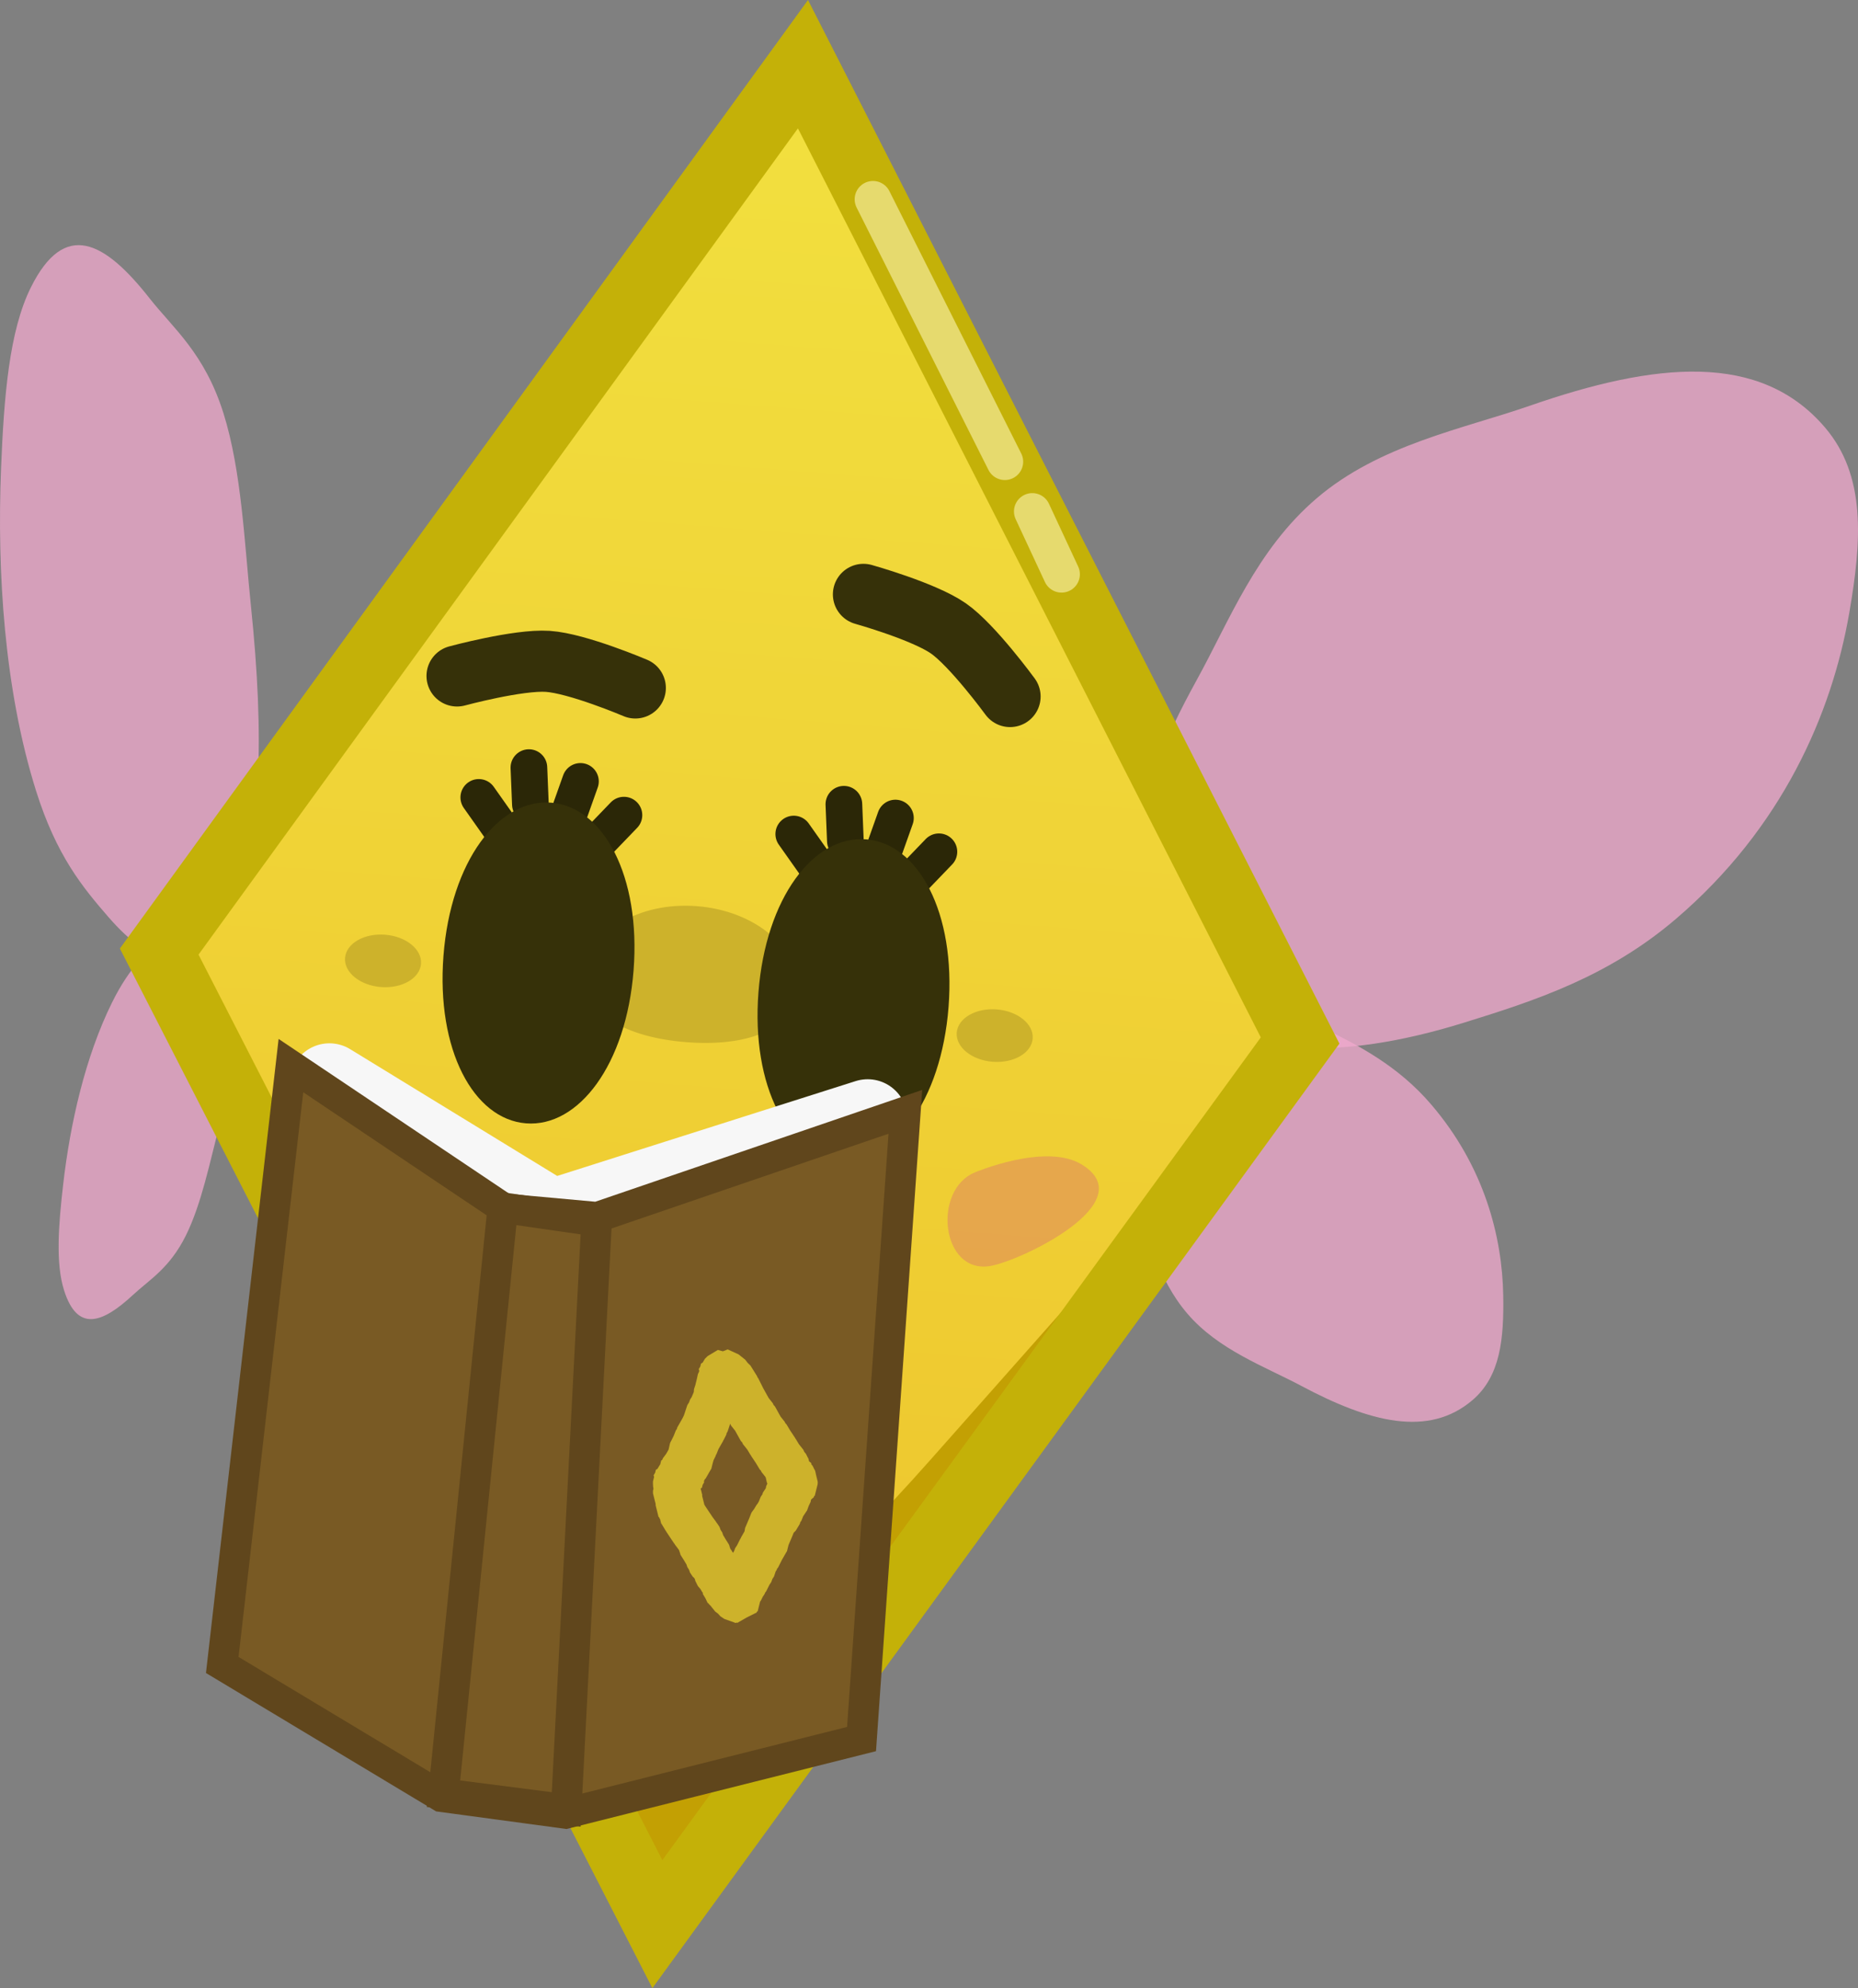
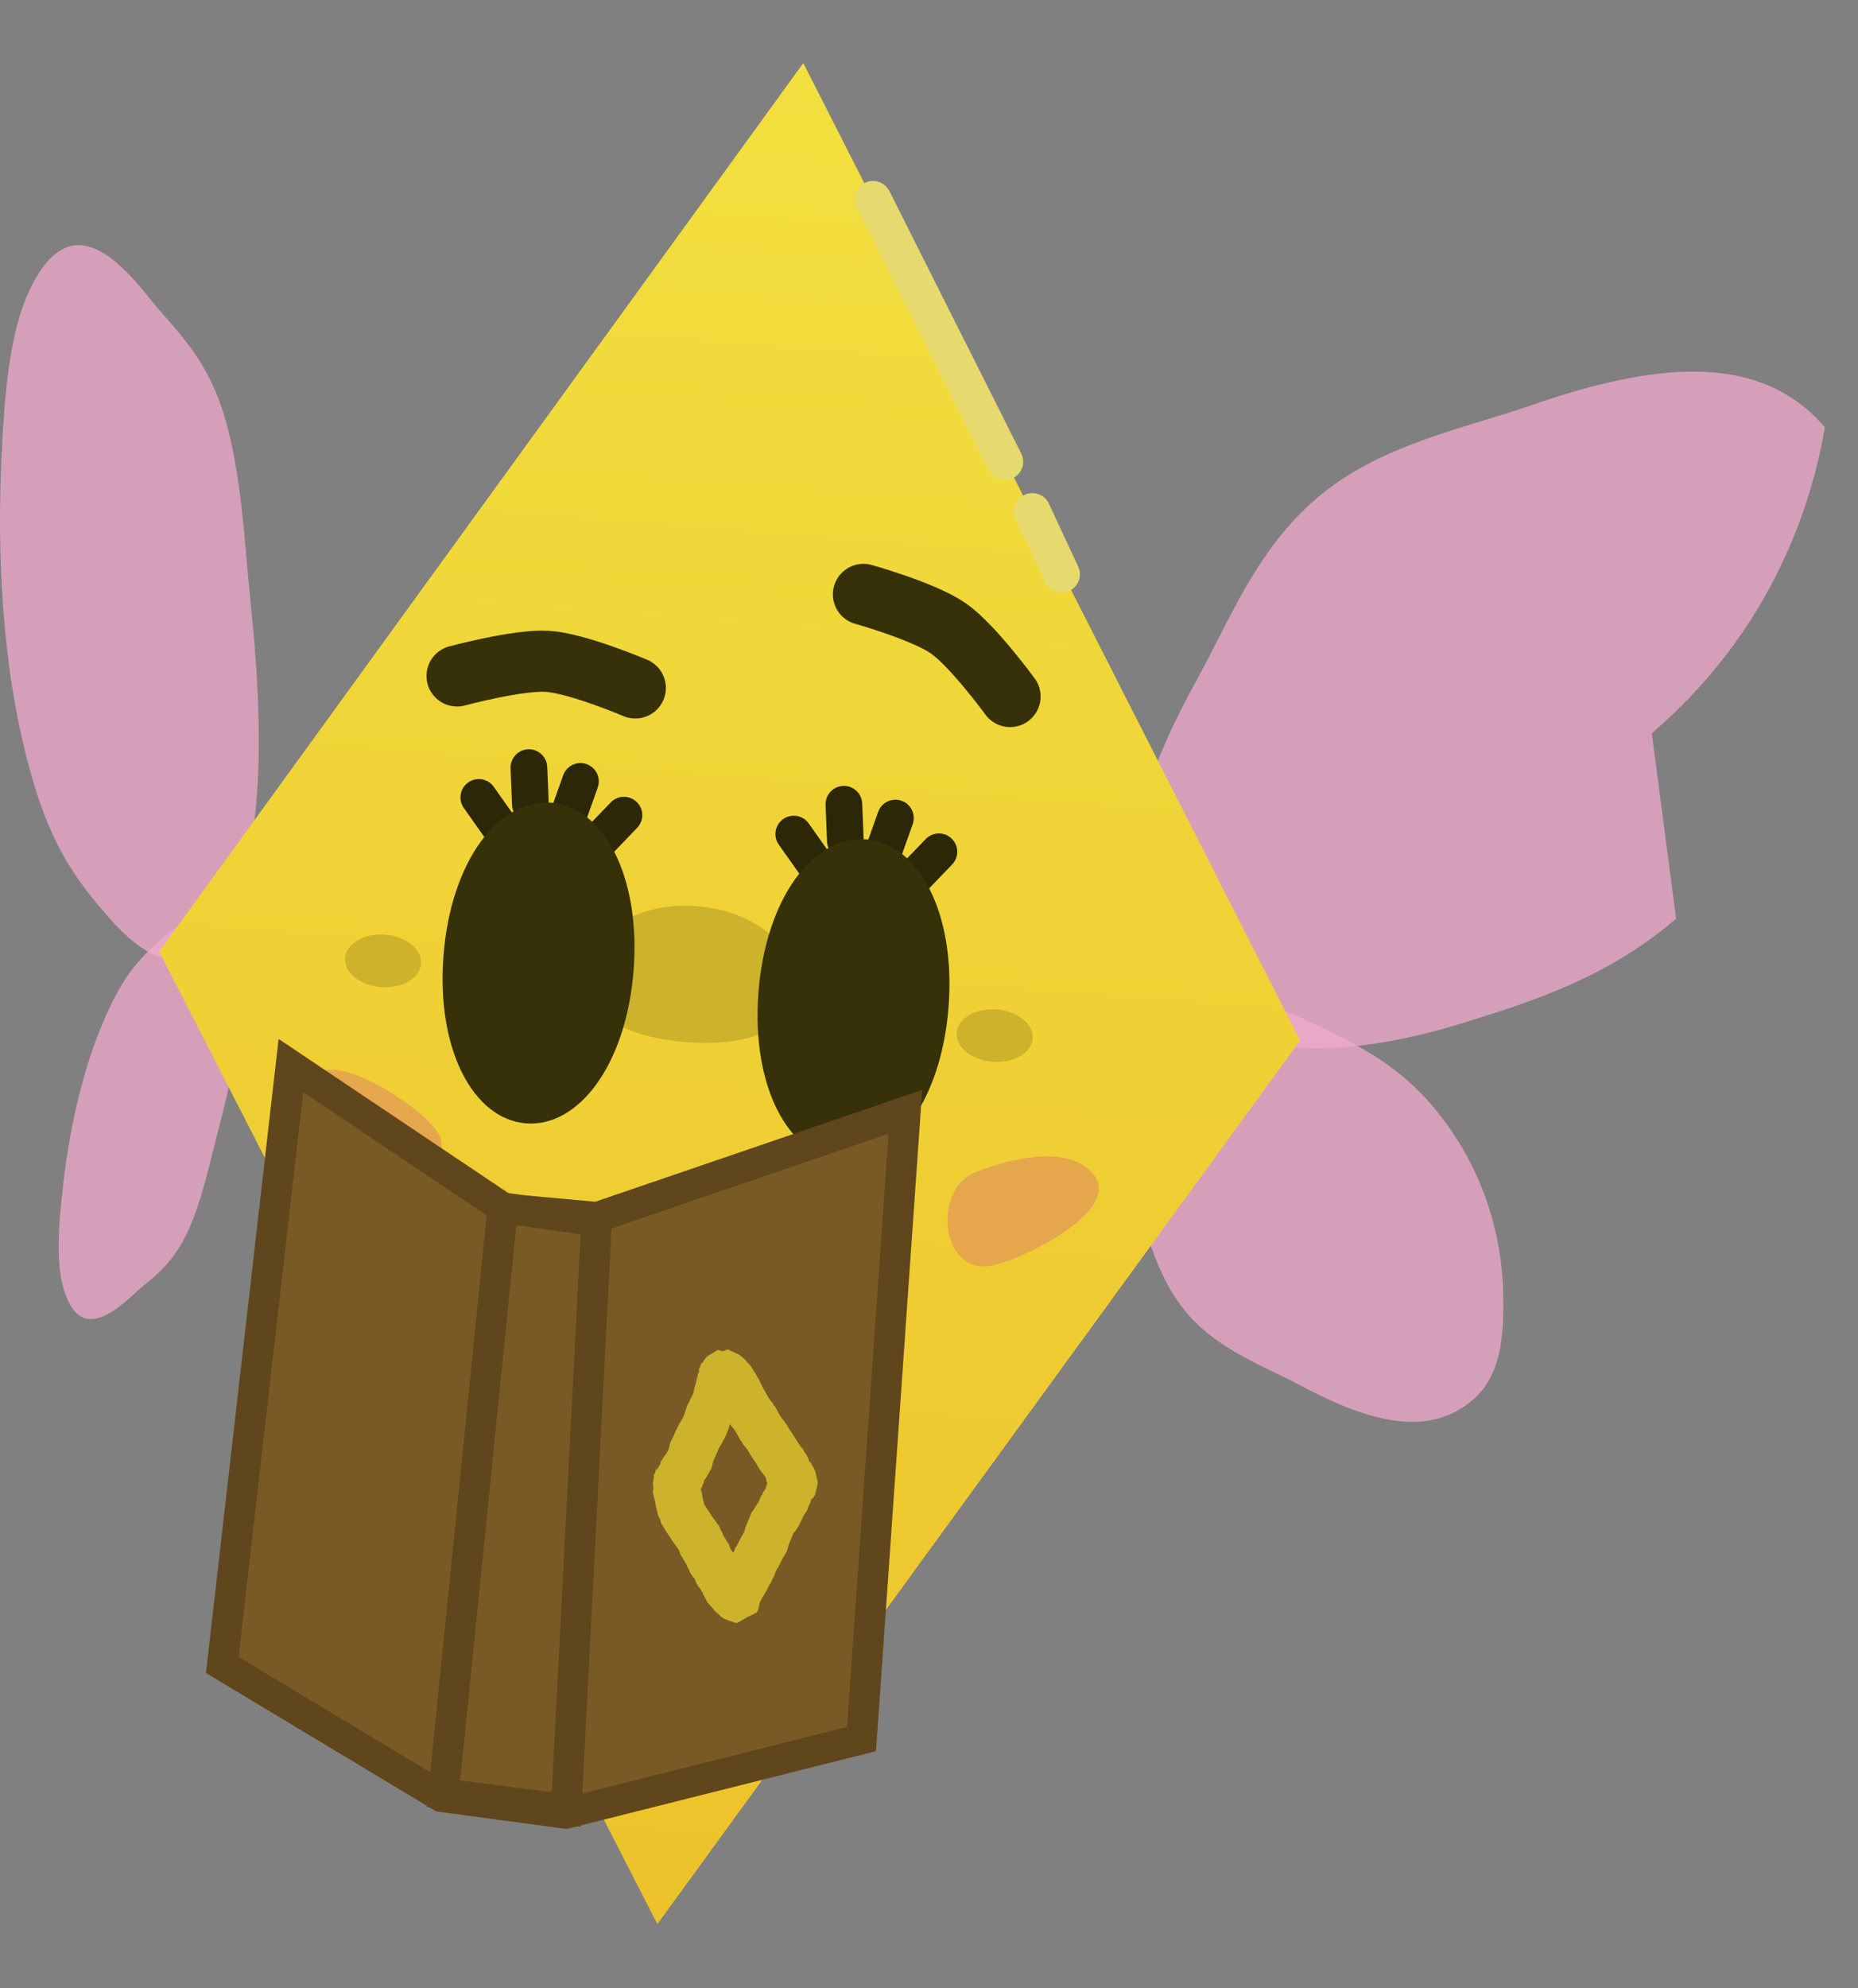
<svg xmlns="http://www.w3.org/2000/svg" version="1.1" width="152.023" height="162.615" viewBox="0,0,152.023,162.615">
  <rect x="0" y="0" width="152.023" height="162.615" fill="#808080" stroke="none" />
  <defs>
    <linearGradient x1="229.613" y1="104.161" x2="217.774" y2="256.11" gradientUnits="userSpaceOnUse" id="color-1">
      <stop offset="0" stop-color="#f2e03f" />
      <stop offset="1" stop-color="#edc22b" />
    </linearGradient>
  </defs>
  <g transform="translate(-163.988,-98.73)">
    <g data-paper-data="{&quot;isPaintingLayer&quot;:true}" fill-rule="nonzero" stroke-linejoin="miter" stroke-miterlimit="10" stroke-dasharray="" stroke-dashoffset="0" style="mix-blend-mode: normal">
      <g fill-opacity="0.749" fill="#f2aacd" stroke="none" stroke-width="0" stroke-linecap="butt">
        <g>
          <path d="M166.94,163.421c-2.61,-8.292 -3.201,-17.98 -2.867,-26.343c0.239,-5.964 0.672,-11.275 2.434,-14.827c2.768,-5.58 6.042,-3.794 9.713,0.872c1.942,2.469 4.501,4.483 6.049,9.399c1.491,4.736 1.722,10.684 2.256,15.836c1.068,10.301 0.998,19.646 -1.823,25.334c-2.647,5.336 -6.289,4.141 -9.822,0.069c-2.117,-2.44 -4.264,-5.018 -5.94,-10.34z" />
          <path d="M173.181,180.679c1.44,-2.903 2.904,-4.189 4.338,-5.399c2.393,-2.018 4.591,-2.376 5.629,0.923c1.107,3.517 0.307,8.886 -1.233,14.7c-0.77,2.908 -1.438,6.3 -2.719,8.883c-1.33,2.681 -2.979,3.607 -4.316,4.849c-2.526,2.347 -4.565,3.077 -5.652,-0.373c-0.692,-2.197 -0.462,-5.283 -0.063,-8.726c0.56,-4.828 1.771,-10.334 4.014,-14.857z" />
        </g>
        <g>
-           <path d="M301.131,173.875c-5.563,4.759 -11.546,6.703 -17.418,8.52c-9.799,3.033 -19.091,3.22 -24.171,-2.718c-5.414,-6.329 -3.065,-15.497 2.345,-25.293c2.706,-4.9 4.879,-10.66 9.829,-14.895c5.137,-4.395 11.983,-5.676 17.432,-7.569c10.299,-3.577 18.844,-4.443 24.156,1.767c3.381,3.953 3.015,9.269 1.993,15.172c-1.432,8.277 -5.501,17.603 -14.167,25.016z" />
+           <path d="M301.131,173.875c-5.563,4.759 -11.546,6.703 -17.418,8.52c-9.799,3.033 -19.091,3.22 -24.171,-2.718c-5.414,-6.329 -3.065,-15.497 2.345,-25.293c2.706,-4.9 4.879,-10.66 9.829,-14.895c5.137,-4.395 11.983,-5.676 17.432,-7.569c10.299,-3.577 18.844,-4.443 24.156,1.767c-1.432,8.277 -5.501,17.603 -14.167,25.016z" />
          <path d="M281.105,189.088c4.305,5.033 5.801,10.75 5.879,15.628c0.055,3.479 -0.213,6.562 -2.508,8.526c-3.606,3.085 -8.431,1.82 -14.019,-1.159c-2.957,-1.576 -6.769,-2.927 -9.321,-5.911c-2.459,-2.875 -3.188,-6.375 -4.3,-9.43c-2.223,-6.108 -2.746,-11.579 0.93,-14.724c3.448,-2.95 8.763,-2.007 14.113,0.615c3.206,1.571 6.464,3.225 9.228,6.456z" />
        </g>
      </g>
      <g stroke="none" stroke-width="0" stroke-linecap="butt">
        <path d="M177.014,176.562l52.7,-72.672l40.649,79.945l-52.589,72.275z" fill="url(#color-1)" />
-         <path d="M208.472,237.104c0,0 8.723,2.596 13.238,-0.82c1.733,-1.311 10.381,-9.082 18.416,-18.161c12.897,-14.572 18.233,-20.566 18.233,-20.566l-40.465,58.227z" fill="#c3a003" />
      </g>
      <g fill="none">
-         <path d="M177.014,176.562l52.674,-72.582l40.675,79.855l-52.589,72.275z" stroke="#c4b108" stroke-width="5.5" stroke-linecap="butt" />
        <path d="M235.417,115.032l10.788,21.462" stroke="#e6da6e" stroke-width="3" stroke-linecap="round" />
        <path d="M250.844,145.7l-2.392,-5.137" stroke="#e6da6e" stroke-width="3" stroke-linecap="round" />
      </g>
      <path d="M220.951,206.579l5.598,-1.049" fill="none" stroke="#363109" stroke-width="5" stroke-linecap="round" />
      <path d="M201.384,154.018c0,0 5.006,-1.356 7.423,-1.194c2.444,0.164 7.163,2.175 7.163,2.175" fill="none" stroke="#363109" stroke-width="5" stroke-linecap="round" />
      <path d="M234.635,147.346c0,0 4.939,1.381 6.95,2.781c1.988,1.384 5.047,5.573 5.047,5.573" fill="none" stroke="#363109" stroke-width="5" stroke-linecap="round" />
      <path d="M220.146,183.971c-4.761,-0.371 -8.499,-2.226 -8.234,-5.63c0.265,-3.405 4.34,-5.864 9.101,-5.493c4.761,0.371 8.406,3.432 8.14,6.837c-0.265,3.405 -4.246,4.658 -9.007,4.287z" fill="#cdb22b" stroke="none" stroke-width="0" stroke-linecap="butt" />
      <g fill-opacity="0.239" fill="#cc2b9e" stroke="none" stroke-width="0.5" stroke-linecap="butt">
        <path d="M252.462,193.957c5.14,3.091 -4.998,7.938 -7.491,8.329c-3.991,0.625 -4.699,-6.247 -1.212,-7.664c0,0 5.751,-2.44 8.703,-0.665z" />
        <path d="M200.071,191.987c1.04,6.161 -7.154,3.998 -9.559,0.975c-0.944,-1.187 -2.427,-6.464 0.297,-6.733c2.724,-0.27 8.956,3.95 9.261,5.759z" />
      </g>
      <path d="M198.435,177.565c-0.092,1.182 -1.558,2.032 -3.274,1.899c-1.716,-0.134 -3.033,-1.201 -2.941,-2.383c0.092,-1.182 1.558,-2.032 3.274,-1.899c1.716,0.134 3.033,1.2 2.941,2.383z" fill="#cdb22b" stroke="none" stroke-width="0" stroke-linecap="butt" />
      <path d="M248.483,183.676c-0.092,1.182 -1.558,2.032 -3.274,1.899c-1.716,-0.134 -3.033,-1.201 -2.941,-2.383c0.092,-1.182 1.558,-2.032 3.274,-1.899c1.716,0.134 3.033,1.201 2.941,2.383z" fill="#cdb22b" stroke="none" stroke-width="0" stroke-linecap="butt" />
      <g>
        <g fill="none" stroke="#2b2707" stroke-width="3" stroke-linecap="round">
          <g>
            <path d="M230.646,169.373l-1.712,-2.424" />
            <path d="M233.157,167.511l-0.122,-2.999" />
            <path d="M237.252,165.64l-0.849,2.39" />
          </g>
          <path d="M240.81,168.399l-1.865,1.937" />
        </g>
        <path d="M232.801,193.609c-4.295,-0.335 -7.355,-6.011 -6.755,-13.72c0.601,-7.709 4.503,-12.843 8.798,-12.508c4.295,0.335 7.355,6.011 6.755,13.72c-0.601,7.709 -4.503,12.843 -8.798,12.508z" fill="#363109" stroke="none" stroke-width="0" stroke-linecap="butt" />
      </g>
      <g>
        <g fill="none" stroke="#2b2707" stroke-width="3" stroke-linecap="round">
          <g>
            <path d="M203.163,163.952l1.712,2.424" />
            <path d="M207.263,161.515l0.122,2.999" />
            <path d="M211.481,162.643l-0.849,2.39" />
          </g>
          <path d="M215.039,165.402l-1.865,1.937" />
        </g>
        <path d="M207.029,190.611c-4.295,-0.335 -7.355,-6.011 -6.755,-13.72c0.601,-7.709 4.503,-12.843 8.798,-12.508c4.295,0.335 7.355,6.011 6.755,13.72c-0.601,7.709 -4.503,12.843 -8.798,12.508z" fill="#363109" stroke="none" stroke-width="0" stroke-linecap="butt" />
      </g>
      <g data-paper-data="{&quot;index&quot;:null}" stroke-linecap="round">
-         <path d="M234.98,190.254l-25.832,8.206l-18.208,-11.145" fill="none" stroke="#f7f7f7" stroke-width="6.5" />
        <path d="M187.792,185.888l17.463,11.713l7.591,0.691l25.22,-8.623l-3.586,51.303l-24.21,6.086l-10.172,-1.373l-17.924,-10.773z" fill="#795a24" stroke="#60461c" stroke-width="2.5" />
        <path d="M200.274,245.443l4.851,-47.93l7.677,1.106l-2.487,48.11z" fill="#795a24" stroke="#60461c" stroke-width="2.5" />
      </g>
      <path d="M217.414,220.117v-0.217l0.029,-0.116c0.015,-0.085 0.036,-0.169 0.062,-0.25l-0.038,-0.139l0.126,-0.21l0.059,-0.238l0.127,-0.072l0.193,-0.322l0.031,-0.031l0.084,-0.335l0.083,-0.047l0.06,-0.143l0.255,-0.339l0.205,-0.358l0.026,-0.104l0.095,-0.427l0.024,-0.047l0.013,-0.053l0.019,-0.011l0.235,-0.469l0.188,-0.469l0.078,-0.109l0.036,-0.129l0.408,-0.714l0.133,-0.266l0.283,-0.849l0.137,-0.215l0.086,-0.24l0.12,-0.18l0.182,-0.424l0.019,-0.244l0.119,-0.358v-0.017l0.106,-0.425l0.095,-0.427l0.024,-0.047l0.013,-0.053l0.019,-0.011l0.022,-0.045l0.029,-0.117l-0.038,-0.141l0.126,-0.21l0.059,-0.238l0.127,-0.072l0.193,-0.322l0.217,-0.217l0.842,-0.505l0.409,0.112l0.394,-0.156l0.893,0.409l0.543,0.434l0.195,0.255l0.231,0.223l0.543,0.869l0.028,0.088l0.06,0.07l0.416,0.832l0.445,0.801l0.334,0.418l0.067,0.147l0.11,0.118l0.465,0.837l0.334,0.418l0.054,0.118l0.092,0.092l0.302,0.504l0.409,0.614l0.016,0.044l0.033,0.033l0.26,0.433l0.354,0.443l0.084,0.184l0.132,0.154l0.162,0.323l0.019,0.011l0.013,0.053l0.024,0.048l0.039,0.175l0.18,0.154l0.005,0.095l0.101,0.118l0.162,0.323l0.019,0.011l0.013,0.053l0.024,0.047l0.095,0.427l0.106,0.425v0.053l0.012,0.053l-0.012,0.018v0.093l-0.238,0.953l-0.065,0.037l-0.004,0.075l-0.233,0.2l-0.039,0.194l-0.159,0.335l-0.125,0.349l-0.324,0.486l-0.143,0.359l-0.09,0.125l-0.045,0.148l-0.326,0.543l-0.166,0.166l-0.014,0.023l-0.119,0.299l-0.014,0.019l-0.004,0.024l-0.271,0.632l-0.019,0.069l-0.12,0.478l-0.025,0.015l-0.396,0.692l-0.302,0.604l-0.078,0.091l-0.041,0.113l-0.076,0.113l-0.136,0.409l-0.137,0.215l-0.086,0.24l-0.151,0.227l-0.273,0.545l-0.078,0.091l-0.041,0.113l-0.151,0.227l-0.164,0.328l-0.055,0.064l-0.199,0.796l-0.078,0.044l-0.004,0.06l-0.805,0.402l-0.781,0.446l-0.052,-0.03l-0.08,0.04l-0.925,-0.33l-0.326,-0.217l-0.197,-0.217l-0.234,-0.178l-0.368,-0.461l-0.143,-0.143l-0.039,-0.066l-0.061,-0.02l-0.184,-0.388l-0.221,-0.368l0.017,-0.062l-0.016,-0.035l-0.038,-0.038l-0.158,-0.263l-0.199,-0.233l-0.217,-0.434l-0.03,-0.134l-0.065,-0.102l-0.112,-0.102l-0.217,-0.326l-0.086,-0.24l-0.137,-0.215l-0.075,-0.225l-0.008,-0.008l-0.225,-0.375l-0.235,-0.369l-0.017,-0.05l-0.028,-0.047l0.006,-0.021l-0.097,-0.291l-0.046,-0.069l-0.294,-0.392l-0.021,-0.05l-0.04,-0.036l-0.651,-0.977l-0.016,-0.044l-0.033,-0.033l-0.326,-0.543l-0.003,-0.01l-0.03,-0.017l-0.097,-0.387l-0.051,-0.044l-0.004,-0.075l-0.065,-0.037l-0.238,-0.953v-0.109l-0.217,-0.869v-0.217l0.039,-0.157c-0.026,-0.125 -0.039,-0.254 -0.039,-0.386zM222.582,223.209l0.021,0.05l0.04,0.036l0.217,0.326l0.086,0.24l0.137,0.215l0.075,0.225l0.008,0.008l0.225,0.375l0.235,0.369l0.017,0.05l0.028,0.047l-0.006,0.021l0.082,0.247l0.002,0l0.029,0.046l0.038,0.038l0.145,0.242l0.093,-0.147l0.086,-0.24l0.151,-0.227l0.273,-0.545l0.035,-0.041l0.015,-0.052l0.294,-0.515l0.043,-0.268l0.081,-0.188l0.004,-0.014l0.003,-0.002l0.229,-0.535l0.126,-0.315l-0.001,-0.004l0.007,-0.012l0.076,-0.19l0.225,-0.311l0.197,-0.329l0.051,-0.051l0.126,-0.211l0.16,-0.401l0.117,-0.162l0.067,-0.188l0.225,-0.338l0.035,-0.173l0.092,-0.195l-0.013,-0.052l-0.024,-0.048l-0.087,-0.391l-0.04,-0.08l-0.308,-0.385l-0.054,-0.118l-0.092,-0.092l-0.302,-0.504l-0.409,-0.614l-0.016,-0.044l-0.033,-0.033l-0.26,-0.433l-0.354,-0.443l-0.067,-0.147l-0.11,-0.118l-0.465,-0.837l-0.334,-0.418l-0.067,-0.147l-0.004,-0.004l-0.216,0.649l-0.074,0.116l-0.03,0.134l-0.217,0.434l-0.035,0.041l-0.015,0.052l-0.369,0.645l-0.168,0.42l-0.047,0.066l-0.018,0.079l-0.17,0.341l-0.073,0.259l-0.12,0.478l-0.025,0.014l-0.422,0.738l-0.083,0.087l-0.047,0.111l-0.023,0.03l0.025,0.092l-0.126,0.21l-0.059,0.238l-0.106,0.06l0.127,0.507v0.109l0.177,0.708l0.071,0.118l0.597,0.895z" fill="#cdb22b" stroke="none" stroke-width="0.5" stroke-linecap="butt" />
    </g>
  </g>
</svg>